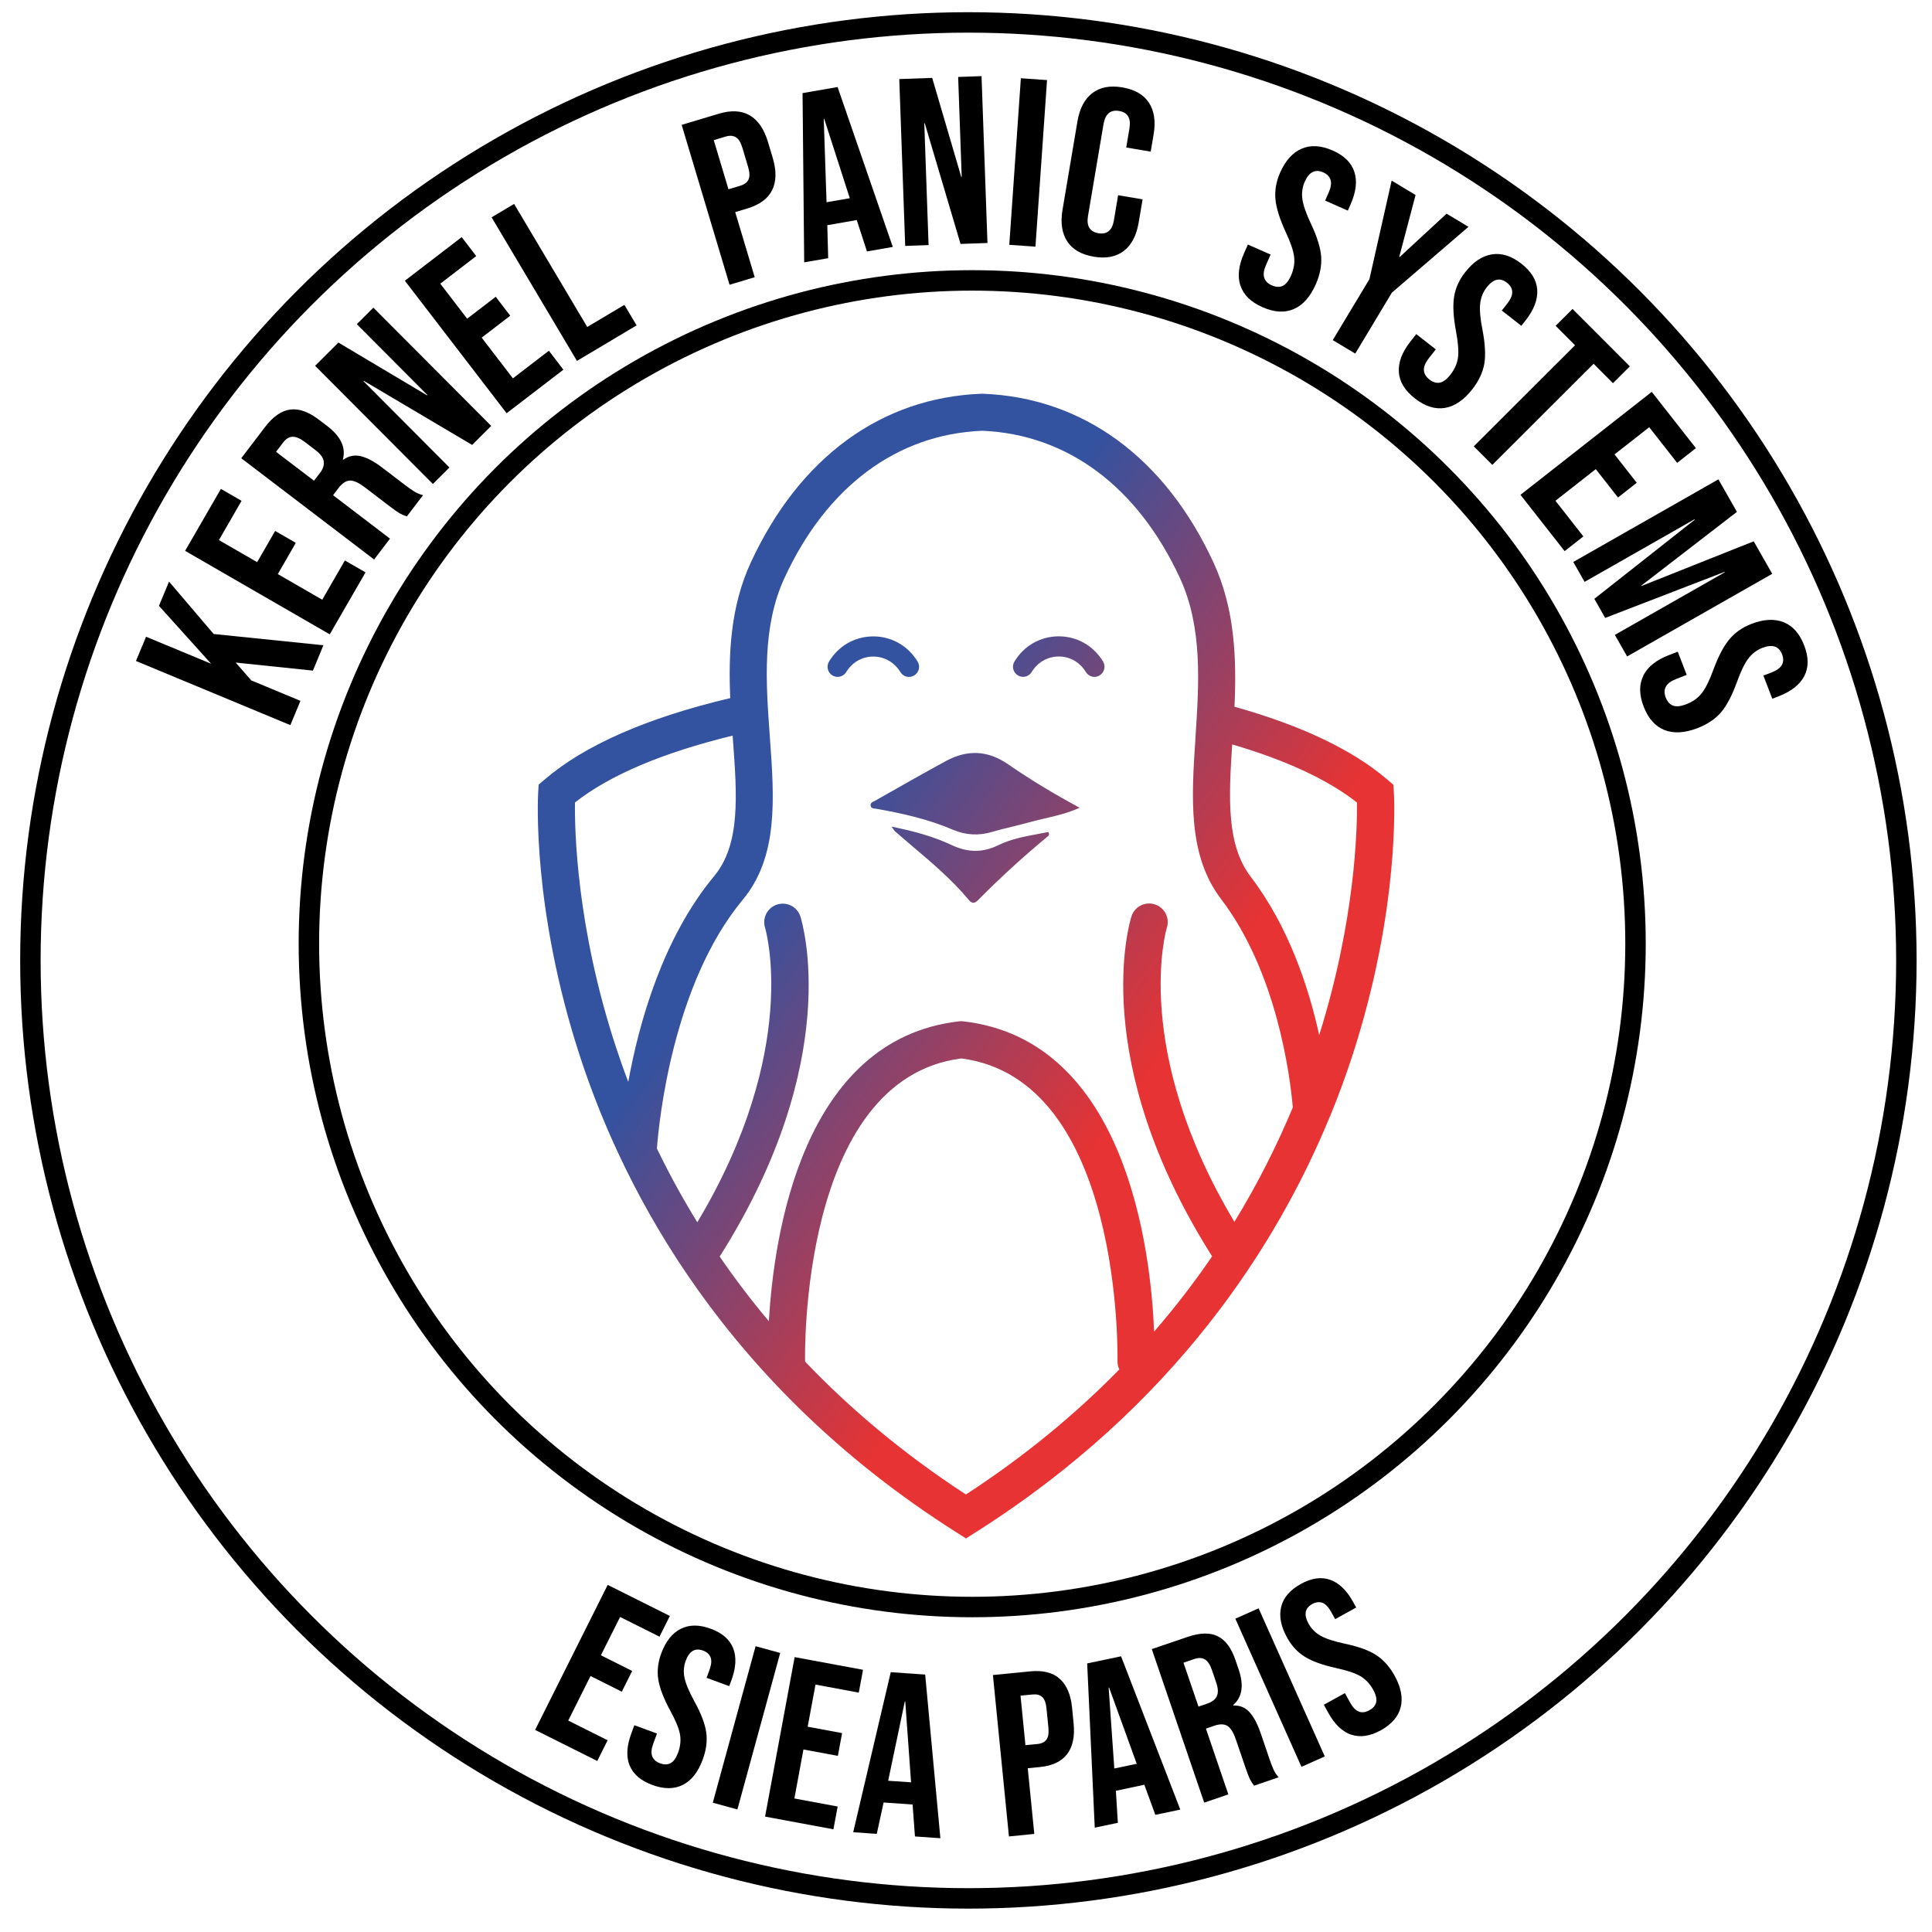
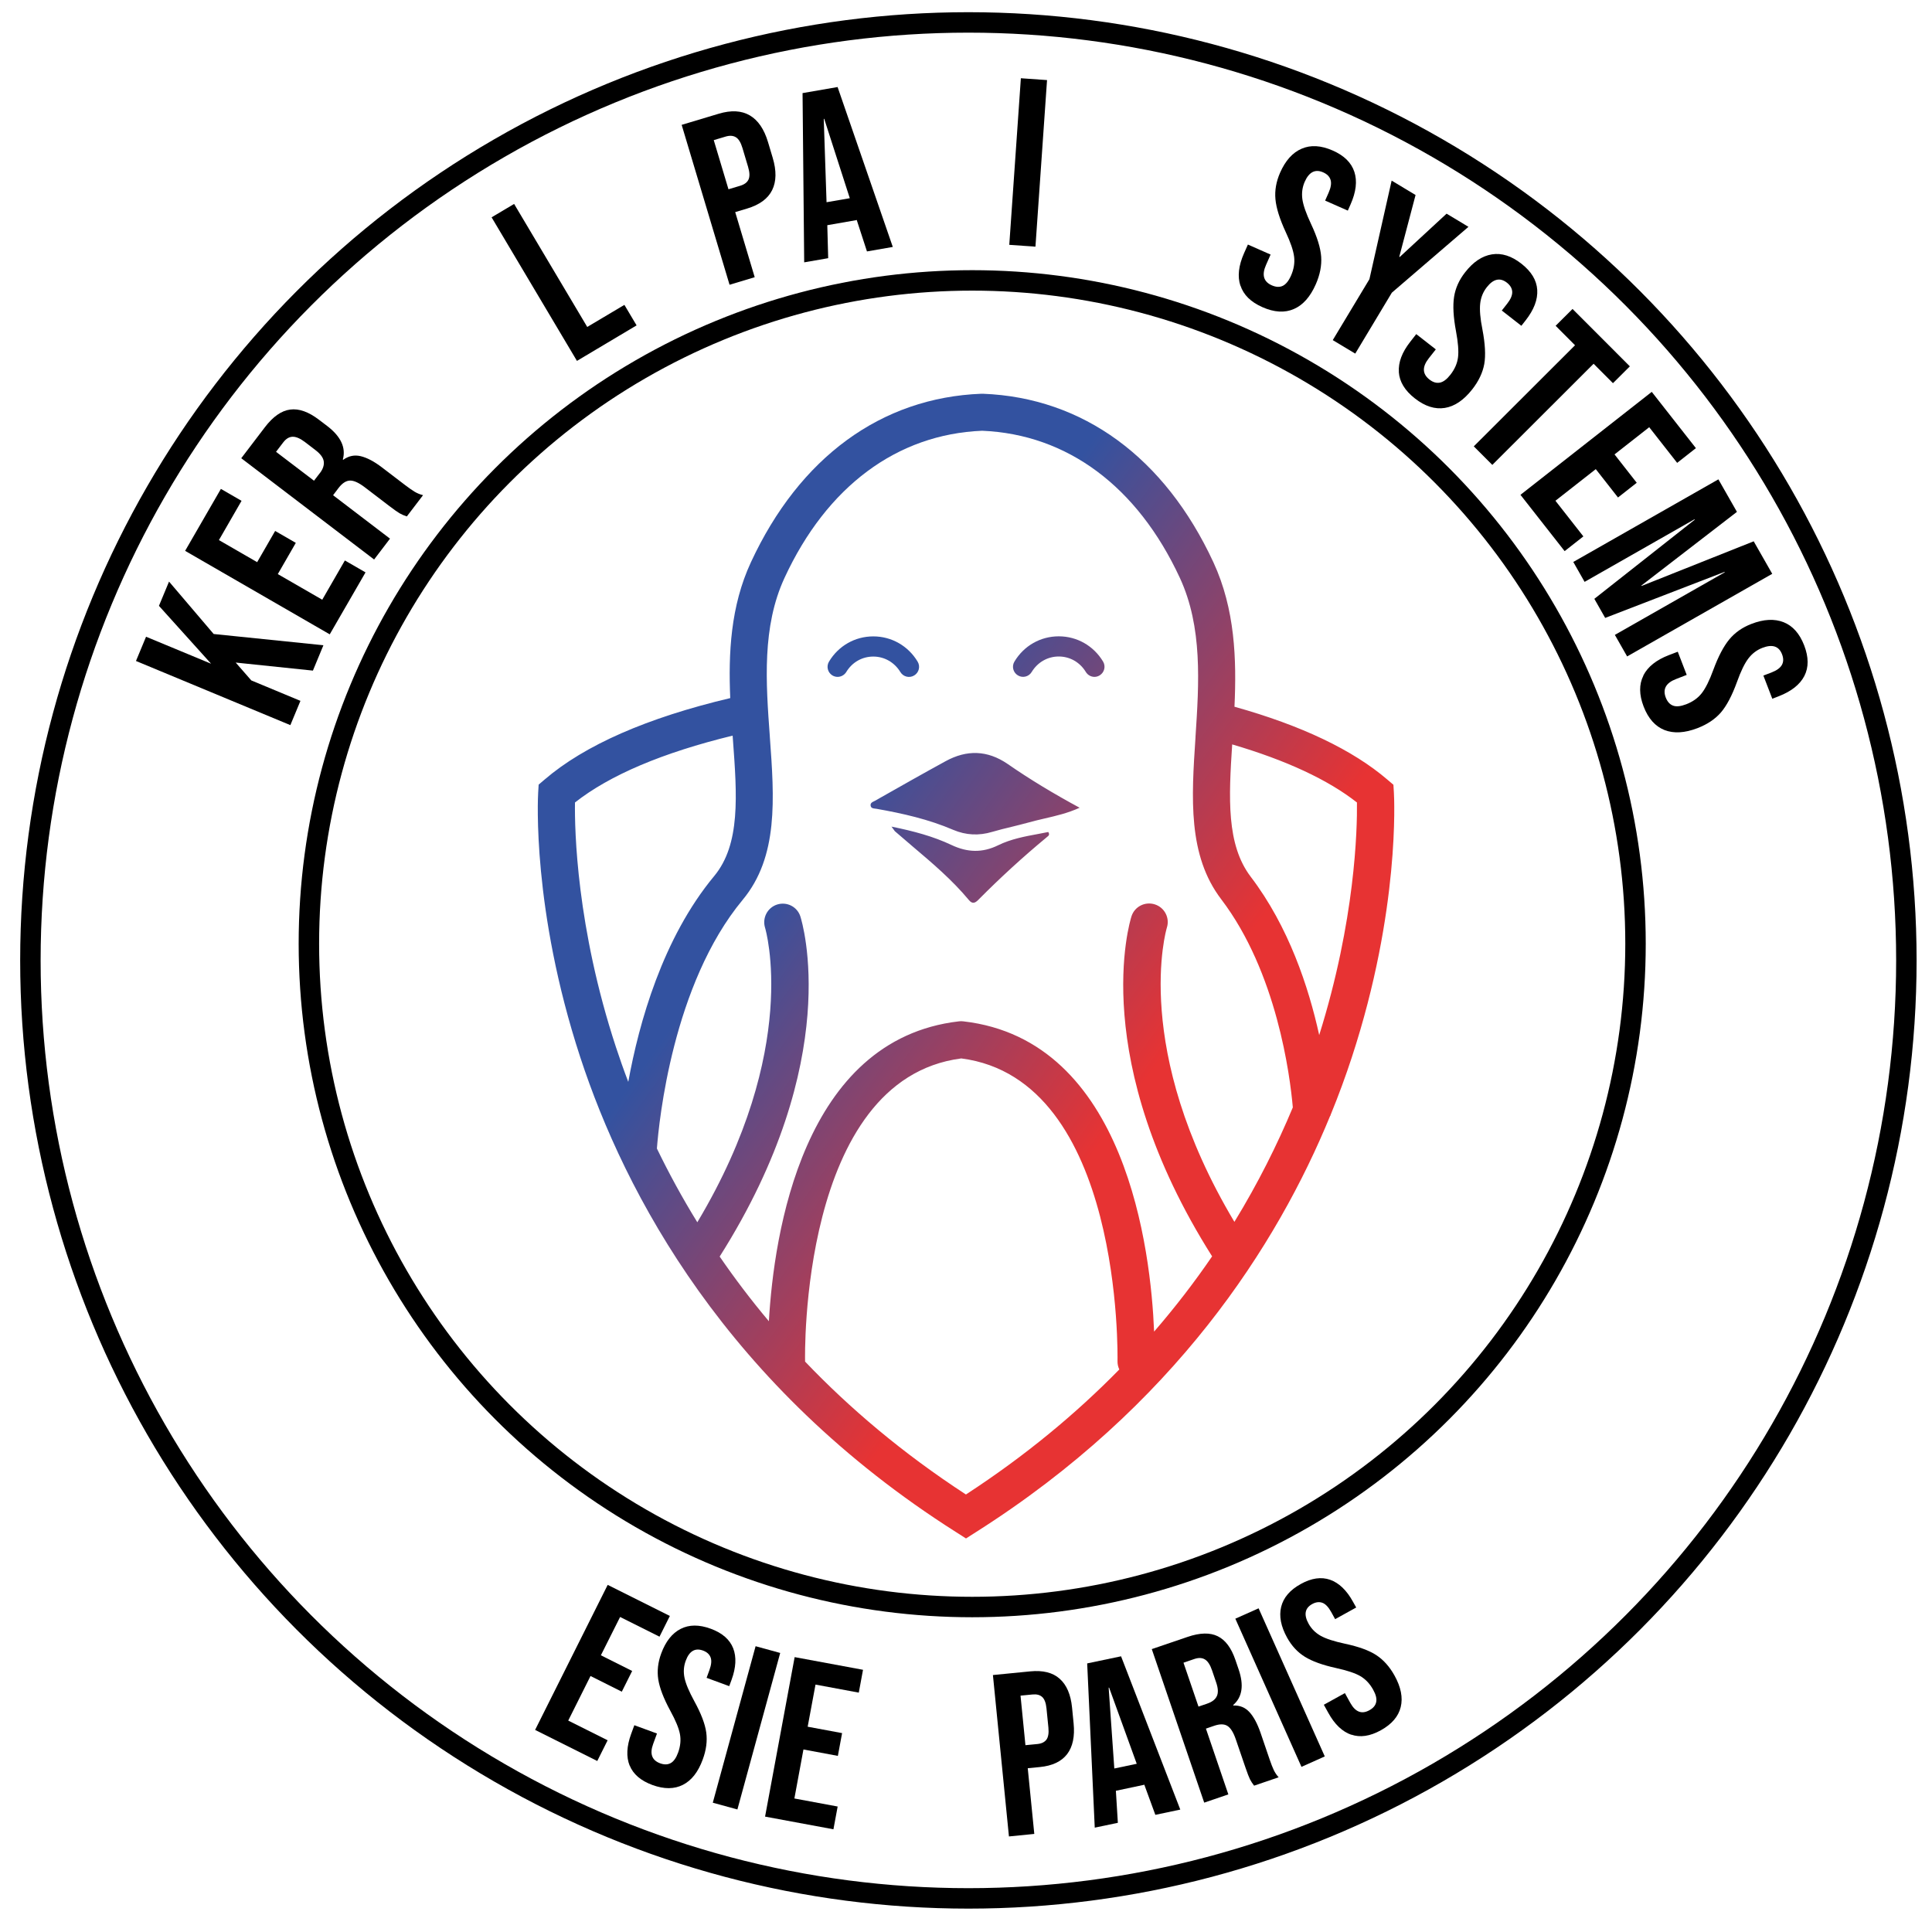
<svg xmlns="http://www.w3.org/2000/svg" id="Calque_1" data-name="Calque 1" viewBox="0 0 283.46 283.46">
  <defs>
    <style>
      .cls-1 {
        fill: url(#Dégradé_sans_nom_2);
        fill-rule: evenodd;
      }

      .cls-1, .cls-2 {
        stroke-width: 0px;
      }

      .cls-3 {
        fill: none;
        stroke: #000;
        stroke-miterlimit: 10;
        stroke-width: 3px;
      }
    </style>
    <linearGradient id="Dégradé_sans_nom_2" data-name="Dégradé sans nom 2" x1="119.46" y1="164.63" x2="169.13" y2="128.96" gradientTransform="translate(0 286) scale(1 -1)" gradientUnits="userSpaceOnUse">
      <stop offset="0" stop-color="#3352a0" />
      <stop offset="1" stop-color="#e73333" />
    </linearGradient>
  </defs>
  <circle class="cls-3" cx="142.08" cy="140.91" r="137.62" />
  <g>
    <path class="cls-2" d="M19.95,96.98l1.48-3.56,9.54,3.96-7.65-8.49,1.48-3.56,6.55,7.69,16.1,1.65-1.54,3.72-11.33-1.18,2.29,2.62,7.21,3-1.48,3.56-22.62-9.4Z" />
    <path class="cls-2" d="M27.16,80.82l5.25-9.09,3.03,1.75-3.32,5.76,5.61,3.24,2.64-4.58,3.03,1.75-2.64,4.58,6.52,3.76,3.32-5.76,3.03,1.75-5.25,9.09-21.22-12.25Z" />
    <path class="cls-2" d="M35.39,67.24l3.46-4.54c1.2-1.58,2.45-2.45,3.73-2.61,1.29-.17,2.69.33,4.21,1.49l1.2.91c2.02,1.54,2.79,3.19,2.31,4.93l.06.04c.79-.57,1.64-.75,2.56-.53.92.22,1.96.76,3.11,1.64l3.42,2.61c.56.42,1.02.75,1.39.97.37.22.78.39,1.23.5l-2.38,3.12c-.4-.13-.75-.28-1.06-.46s-.82-.54-1.54-1.09l-3.56-2.72c-.89-.68-1.62-1.01-2.19-.99-.57.02-1.13.38-1.67,1.09l-.8,1.06,8.35,6.37-2.33,3.06-19.48-14.85ZM46.92,69.43c.47-.61.66-1.19.58-1.74-.08-.55-.49-1.1-1.24-1.67l-1.5-1.15c-.71-.54-1.31-.8-1.82-.79-.51.01-.96.28-1.38.82l-1.06,1.39,5.57,4.24.85-1.11Z" />
-     <path class="cls-2" d="M46.23,53.67l3.42-3.41,13,7.74.05-.05-10.35-10.39,2.43-2.42,17.29,17.35-2.8,2.79-15.9-9.41-.05.05,12.62,12.67-2.43,2.42-17.29-17.35Z" />
-     <path class="cls-2" d="M59.41,41.18l8.33-6.39,2.13,2.78-5.27,4.05,3.94,5.14,4.19-3.22,2.13,2.78-4.19,3.22,4.58,5.97,5.28-4.05,2.13,2.78-8.33,6.39-14.92-19.43Z" />
    <path class="cls-2" d="M72.12,31.89l3.31-1.97,10.73,18.05,5.45-3.24,1.79,3.01-8.75,5.21-12.52-21.06Z" />
    <path class="cls-2" d="M100.01,18.32l5.43-1.63c1.83-.55,3.36-.47,4.57.24,1.21.71,2.1,2.01,2.67,3.91l.69,2.31c.57,1.9.54,3.48-.08,4.74-.62,1.26-1.85,2.16-3.68,2.71l-1.74.52,2.86,9.55-3.69,1.11-7.03-23.47ZM108.61,27.25c.6-.18,1.01-.48,1.21-.91.2-.43.18-1.04-.06-1.85l-.83-2.78c-.24-.8-.56-1.33-.96-1.57-.4-.25-.91-.28-1.51-.1l-1.74.52,2.16,7.21,1.74-.52Z" />
    <path class="cls-2" d="M117.75,13.66l5.14-.89,8.1,23.46-3.79.66-1.52-4.67v.07s-4.3.75-4.3.75l.13,4.84-3.52.61-.24-24.82ZM124.68,29.08l-3.75-11.64h-.07s.41,12.23.41,12.23l3.42-.59Z" />
-     <path class="cls-2" d="M131.94,11.6l4.83-.17,4.26,14.52h.07s-.52-14.66-.52-14.66l3.43-.12.87,24.48-3.95.14-5.25-17.71h-.07s.63,17.88.63,17.88l-3.43.12-.87-24.48Z" />
    <path class="cls-2" d="M149.78,11.48l3.84.27-1.7,24.44-3.84-.27,1.7-24.44Z" />
-     <path class="cls-2" d="M156.58,35.41c-.78-1.2-1.01-2.74-.69-4.62l2.19-12.98c.32-1.89,1.04-3.27,2.17-4.14,1.13-.87,2.6-1.16,4.42-.85,1.82.31,3.12,1.06,3.9,2.25.78,1.2,1.01,2.74.69,4.63l-.43,2.55-3.59-.61.47-2.8c.25-1.5-.25-2.35-1.52-2.56-1.26-.21-2.02.43-2.28,1.92l-2.28,13.49c-.25,1.47.26,2.31,1.53,2.53,1.27.21,2.02-.42,2.27-1.89l.62-3.69,3.59.61-.58,3.42c-.32,1.89-1.04,3.27-2.17,4.14-1.13.87-2.6,1.16-4.42.85-1.82-.31-3.12-1.06-3.9-2.26Z" />
    <path class="cls-2" d="M181.99,41.92c-.45-1.36-.27-2.94.53-4.76l.57-1.28,3.33,1.47-.68,1.54c-.64,1.45-.35,2.45.87,2.98.6.26,1.13.29,1.59.07.46-.22.87-.72,1.22-1.51.41-.94.56-1.86.45-2.76-.11-.9-.52-2.11-1.23-3.62-.89-1.92-1.39-3.53-1.51-4.82-.12-1.29.11-2.58.68-3.89.78-1.77,1.83-2.95,3.16-3.52,1.33-.58,2.84-.49,4.55.26,1.69.74,2.75,1.79,3.19,3.14.44,1.35.25,2.94-.55,4.75l-.41.93-3.33-1.47.51-1.15c.34-.77.44-1.4.29-1.88-.14-.48-.5-.85-1.08-1.11-1.17-.52-2.08-.06-2.71,1.37-.36.81-.47,1.67-.35,2.56.13.9.55,2.1,1.26,3.61.91,1.93,1.41,3.54,1.5,4.83s-.17,2.64-.79,4.05c-.81,1.84-1.88,3.05-3.22,3.63-1.34.58-2.88.49-4.6-.27-1.71-.75-2.79-1.81-3.23-3.17Z" />
    <path class="cls-2" d="M200.92,40.96l3.26-14.46,3.51,2.11-2.39,9.06.06.04,6.88-6.36,3.21,1.93-11.24,9.66-5.37,8.94-3.3-1.98,5.38-8.94Z" />
    <path class="cls-2" d="M205.24,54.6c-.1-1.43.46-2.92,1.69-4.48l.86-1.1,2.87,2.24-1.04,1.32c-.98,1.25-.94,2.28.1,3.1.51.4,1.02.56,1.53.46s1.02-.48,1.55-1.16c.63-.81,1.01-1.66,1.12-2.57.11-.9.01-2.17-.3-3.82-.39-2.08-.48-3.76-.28-5.04.2-1.28.74-2.48,1.62-3.6,1.19-1.53,2.5-2.4,3.93-2.63,1.43-.23,2.88.23,4.34,1.38,1.45,1.14,2.22,2.41,2.31,3.83.09,1.42-.48,2.91-1.7,4.47l-.63.8-2.87-2.24.78-.99c.52-.66.77-1.24.75-1.75-.02-.5-.28-.95-.77-1.34-1.01-.79-2-.57-2.96.66-.55.7-.87,1.5-.97,2.4-.1.9,0,2.17.33,3.81.4,2.1.49,3.78.27,5.05-.23,1.27-.82,2.52-1.77,3.73-1.24,1.58-2.58,2.49-4.02,2.72-1.44.23-2.91-.23-4.4-1.4-1.47-1.15-2.25-2.44-2.35-3.87Z" />
    <path class="cls-2" d="M231.08,50.65l-2.84-2.85,2.48-2.47,8.41,8.42-2.48,2.47-2.84-2.85-14.86,14.84-2.72-2.72,14.86-14.84Z" />
    <path class="cls-2" d="M242.34,57.49l6.48,8.26-2.75,2.16-4.1-5.23-5.09,3.99,3.26,4.16-2.75,2.16-3.26-4.16-5.92,4.64,4.1,5.23-2.75,2.16-6.48-8.26,19.28-15.12Z" />
    <path class="cls-2" d="M252.12,70.33l2.72,4.77-14.02,10.81.03.06,16.45-6.55,2.72,4.77-21.29,12.12-1.8-3.16,16.12-9.18-.03-.06-17.51,6.75-1.59-2.8,14.73-11.61-.04-.06-16.12,9.18-1.66-2.92,21.29-12.12Z" />
    <path class="cls-2" d="M241.11,99.1c.65-1.27,1.89-2.27,3.74-2.98l1.31-.5,1.31,3.4-1.57.61c-1.48.57-1.98,1.48-1.5,2.72.24.61.59,1,1.07,1.18s1.12.11,1.93-.2c.96-.37,1.72-.91,2.28-1.63s1.13-1.86,1.7-3.43c.73-1.98,1.52-3.47,2.35-4.47.83-1,1.91-1.75,3.23-2.26,1.81-.7,3.38-.78,4.73-.25,1.34.53,2.35,1.67,3.02,3.41.66,1.72.67,3.21.02,4.48-.65,1.26-1.9,2.25-3.75,2.97l-.95.37-1.31-3.4,1.18-.45c.78-.3,1.3-.68,1.54-1.12s.25-.96.02-1.55c-.46-1.2-1.42-1.51-2.88-.95-.83.32-1.51.84-2.06,1.56-.55.72-1.11,1.87-1.67,3.44-.73,2.01-1.52,3.5-2.36,4.48-.85.98-1.99,1.74-3.43,2.3-1.87.72-3.49.81-4.85.28-1.36-.54-2.38-1.69-3.06-3.45-.67-1.74-.68-3.25-.04-4.52Z" />
  </g>
  <g>
    <path class="cls-2" d="M89.16,232.53l9.12,4.56-1.52,3.04-5.78-2.89-2.82,5.62,4.59,2.3-1.52,3.04-4.59-2.3-3.27,6.54,5.78,2.89-1.52,3.04-9.12-4.56,10.65-21.28Z" />
    <path class="cls-2" d="M92.38,259.05c-.52-1.29-.44-2.84.22-4.65l.47-1.28,3.32,1.22-.56,1.53c-.53,1.45-.19,2.39,1.02,2.84.6.22,1.11.21,1.55-.03.44-.24.8-.75,1.09-1.54.34-.94.43-1.84.27-2.71-.16-.87-.64-2.02-1.42-3.44-.98-1.81-1.56-3.33-1.76-4.58-.19-1.24-.05-2.51.43-3.81.65-1.77,1.6-2.97,2.85-3.61,1.25-.64,2.72-.65,4.43-.02,1.68.62,2.77,1.57,3.28,2.86.5,1.28.42,2.83-.24,4.64l-.34.92-3.32-1.22.42-1.15c.28-.77.34-1.38.17-1.84s-.54-.8-1.11-1.01c-1.17-.43-2.02.07-2.54,1.49-.3.81-.36,1.64-.18,2.51.18.86.66,2,1.44,3.43,1,1.82,1.58,3.35,1.75,4.59.17,1.25,0,2.57-.52,3.97-.67,1.83-1.64,3.07-2.91,3.71-1.26.64-2.76.65-4.48.02-1.7-.63-2.81-1.58-3.33-2.87Z" />
    <path class="cls-2" d="M110.86,241.53l3.61.99-6.28,22.96-3.61-.99,6.28-22.96Z" />
    <path class="cls-2" d="M116.59,243.13l10.03,1.86-.62,3.35-6.35-1.18-1.15,6.18,5.05.94-.62,3.34-5.05-.94-1.33,7.19,6.35,1.18-.62,3.34-10.03-1.86,4.34-23.4Z" />
-     <path class="cls-2" d="M130.69,245.34l5.05.35,2.23,24.01-3.73-.26-.35-4.76v.07s-4.25-.29-4.25-.29l-1,4.6-3.46-.24,5.51-23.48ZM133.67,261.5l-.85-11.85h-.07s-2.44,11.62-2.44,11.62l3.36.23Z" />
    <path class="cls-2" d="M145.68,245.76l5.48-.54c1.85-.18,3.29.17,4.31,1.08,1.02.9,1.63,2.31,1.82,4.23l.23,2.33c.19,1.92-.13,3.42-.95,4.5-.83,1.08-2.16,1.72-4.02,1.9l-1.76.17.96,9.64-3.72.37-2.35-23.68ZM152.21,255.88c.61-.06,1.05-.28,1.32-.64.27-.37.37-.96.29-1.77l-.28-2.81c-.08-.81-.29-1.37-.63-1.68-.34-.31-.81-.43-1.42-.37l-1.76.17.72,7.27,1.76-.17Z" />
    <path class="cls-2" d="M159.52,244.05l4.96-1.04,8.69,22.49-3.66.77-1.64-4.48v.07s-4.15.88-4.15.88l.29,4.7-3.39.71-1.11-24.09ZM166.78,258.78l-4.05-11.17h-.07s.83,11.86.83,11.86l3.29-.69Z" />
    <path class="cls-2" d="M169,241.95l5.25-1.79c1.82-.62,3.3-.65,4.42-.09,1.13.56,1.99,1.72,2.59,3.48l.47,1.38c.8,2.34.53,4.08-.8,5.23l.02.07c.94-.04,1.73.28,2.36.96.62.67,1.16,1.68,1.62,3l1.35,3.96c.22.64.42,1.16.6,1.54.18.38.42.74.72,1.07l-3.6,1.23c-.25-.32-.46-.64-.61-.94s-.37-.88-.66-1.72l-1.41-4.12c-.35-1.03-.76-1.69-1.24-1.99-.47-.29-1.11-.3-1.93-.02l-1.22.42,3.29,9.65-3.54,1.21-7.69-22.52ZM177.12,249.95c.71-.24,1.18-.6,1.41-1.09.23-.49.2-1.16-.1-2.02l-.59-1.74c-.28-.82-.62-1.36-1.04-1.62-.41-.26-.93-.29-1.55-.08l-1.61.55,2.2,6.44,1.29-.44Z" />
    <path class="cls-2" d="M181.25,237.49l3.41-1.52,9.71,21.73-3.42,1.53-9.7-21.73Z" />
    <path class="cls-2" d="M198.26,254.52c-1.31-.45-2.44-1.52-3.37-3.21l-.66-1.19,3.09-1.71.79,1.43c.75,1.35,1.68,1.71,2.81,1.08.56-.31.89-.7.99-1.19.11-.49-.04-1.1-.45-1.83-.48-.87-1.11-1.53-1.87-1.98-.76-.44-1.94-.83-3.53-1.18-2.01-.44-3.55-1-4.61-1.66-1.07-.66-1.94-1.6-2.61-2.81-.91-1.65-1.2-3.15-.87-4.51.33-1.36,1.29-2.48,2.88-3.36,1.57-.87,3-1.07,4.3-.62,1.3.46,2.42,1.53,3.35,3.21l.48.86-3.09,1.71-.59-1.07c-.4-.71-.82-1.16-1.28-1.33-.46-.17-.96-.11-1.49.18-1.09.6-1.27,1.57-.53,2.9.42.75,1.01,1.34,1.78,1.77.77.43,1.95.81,3.53,1.15,2.03.43,3.57.99,4.62,1.68,1.05.69,1.94,1.68,2.67,2.99.95,1.71,1.25,3.25.91,4.63-.34,1.38-1.31,2.51-2.91,3.4-1.59.88-3.04,1.09-4.35.64Z" />
  </g>
  <circle class="cls-3" cx="142.64" cy="138.46" r="97.32" />
  <path class="cls-1" d="M92.18,158.73c1.57-8.66,5.04-21.08,12.6-30.19,3.88-4.67,3.36-11.81,2.75-20.08l-.04-.53c-10.26,2.5-18.03,5.79-23.13,9.81-.06,4.05.23,18.31,6.01,35.89.54,1.64,1.14,3.35,1.81,5.1ZM107.15,102.42c-12.21,2.89-21.37,6.91-27.24,11.95l-.88.75-.07,1.15c-.04.69-.93,17.15,6.17,38.83,6.55,19.99,21.43,48.31,55.14,69.69l1.46.93,1.46-.93c29.13-18.47,44.2-42.12,51.98-61.1h.05s0,0,0,0h0s0-.06,0-.1c1.21-2.95,2.24-5.79,3.12-8.47,7.1-21.68,6.21-38.14,6.17-38.83l-.07-1.15-.88-.75c-5.07-4.35-12.61-7.95-22.44-10.7.32-6.91.1-14.3-3.09-21.19-7.13-15.38-19.13-24.16-33.82-24.73h-.22c-14.69.56-26.69,9.34-33.82,24.73-2.99,6.44-3.31,13.38-3.03,19.94ZM193.55,151.87c5.29-16.85,5.59-30.22,5.54-34.13-4.25-3.34-10.4-6.2-18.3-8.52v-.08c-.52,7.93-.87,14.77,2.71,19.49,5.58,7.32,8.51,16.23,10.05,23.23ZM189.68,162.47c-.41-4.67-2.34-19.81-10.51-30.54-4.91-6.45-4.36-14.84-3.77-23.72v-.07c.52-7.93,1.06-16.12-2.3-23.37-6.22-13.4-16.51-21.05-29-21.57-12.49.51-22.79,8.17-28.99,21.57-3.33,7.19-2.74,15.38-2.16,23.31v.04c.66,9.04,1.28,17.57-3.99,23.91-10.27,12.37-12.28,32.51-12.58,36.48,1.7,3.51,3.66,7.14,5.93,10.82,15.21-25.43,10-43.03,9.94-43.21-.44-1.43.34-2.95,1.77-3.41,1.43-.45,2.95.32,3.41,1.75.27.86,6.45,21.02-11.84,49.9,2.17,3.16,4.56,6.33,7.22,9.49.73-12.73,4.93-41.35,27.88-44,.21-.03.43-.03.65,0,23.94,2.74,27.51,33.72,27.99,45.52,3.16-3.65,5.98-7.34,8.51-11.04-18.26-28.86-12.1-49.03-11.83-49.89.46-1.43,1.99-2.21,3.43-1.75,1.43.46,2.22,1.99,1.76,3.42-.08.25-5.24,17.8,9.91,43.16,3.48-5.69,6.3-11.35,8.57-16.79ZM164.22,200.92c-.18-.38-.27-.8-.26-1.24,0-.41.83-41.32-22.92-44.39-23.78,3.07-22.93,43.97-22.92,44.39,0,.03,0,.06,0,.09,6.49,6.8,14.28,13.43,23.6,19.5,8.77-5.71,16.2-11.91,22.5-18.34ZM158.4,118.51c-1.73.79-3.46,1.19-5.15,1.58-.81.19-1.61.38-2.4.6-.79.22-1.59.41-2.38.61h0c-.97.23-1.94.47-2.89.75-1.97.59-3.86.49-5.71-.29-3.61-1.55-7.4-2.41-11.25-3.09-.07-.01-.15-.02-.23-.03h0c-.28-.03-.56-.07-.64-.37-.11-.42.21-.58.51-.72h0c.06-.03.13-.06.18-.09l.66-.38h0s0,0,0,0h0c3.21-1.82,6.42-3.64,9.66-5.41,3.08-1.68,6.1-1.62,9.07.41,3.33,2.31,6.82,4.4,10.57,6.43ZM130.8,121.28c3.23.66,6.11,1.42,8.81,2.7,2.31,1.09,4.51,1.18,6.85.03,1.86-.91,3.89-1.29,5.9-1.66.48-.09.96-.18,1.44-.28.26.4.03.57-.17.72-.03.02-.06.04-.08.07-3.48,2.88-6.82,5.94-10,9.15-.49.5-.89.65-1.39.05-2.45-2.95-5.36-5.42-8.27-7.88-.87-.74-1.74-1.48-2.6-2.23-.05-.05-.1-.12-.17-.23h0c-.07-.1-.17-.24-.32-.44ZM160.58,99.31c-.5,0-.99-.26-1.27-.72-.86-1.42-2.33-2.27-3.97-2.27s-3.11.85-3.97,2.27c-.42.7-1.33.93-2.03.5-.7-.42-.93-1.33-.5-2.03,1.39-2.32,3.82-3.7,6.5-3.7s5.11,1.39,6.5,3.7c.42.7.2,1.6-.5,2.03-.25.15-.5.22-.76.22ZM122.13,99.1c.24.14.5.21.76.21.5,0,.99-.26,1.27-.71.86-1.43,2.33-2.27,3.97-2.27s3.11.86,3.97,2.27c.42.7,1.33.93,2.03.5.7-.42.93-1.33.5-2.03-1.39-2.31-3.82-3.7-6.5-3.7s-5.11,1.38-6.5,3.7c-.42.7-.2,1.6.5,2.03Z" />
</svg>